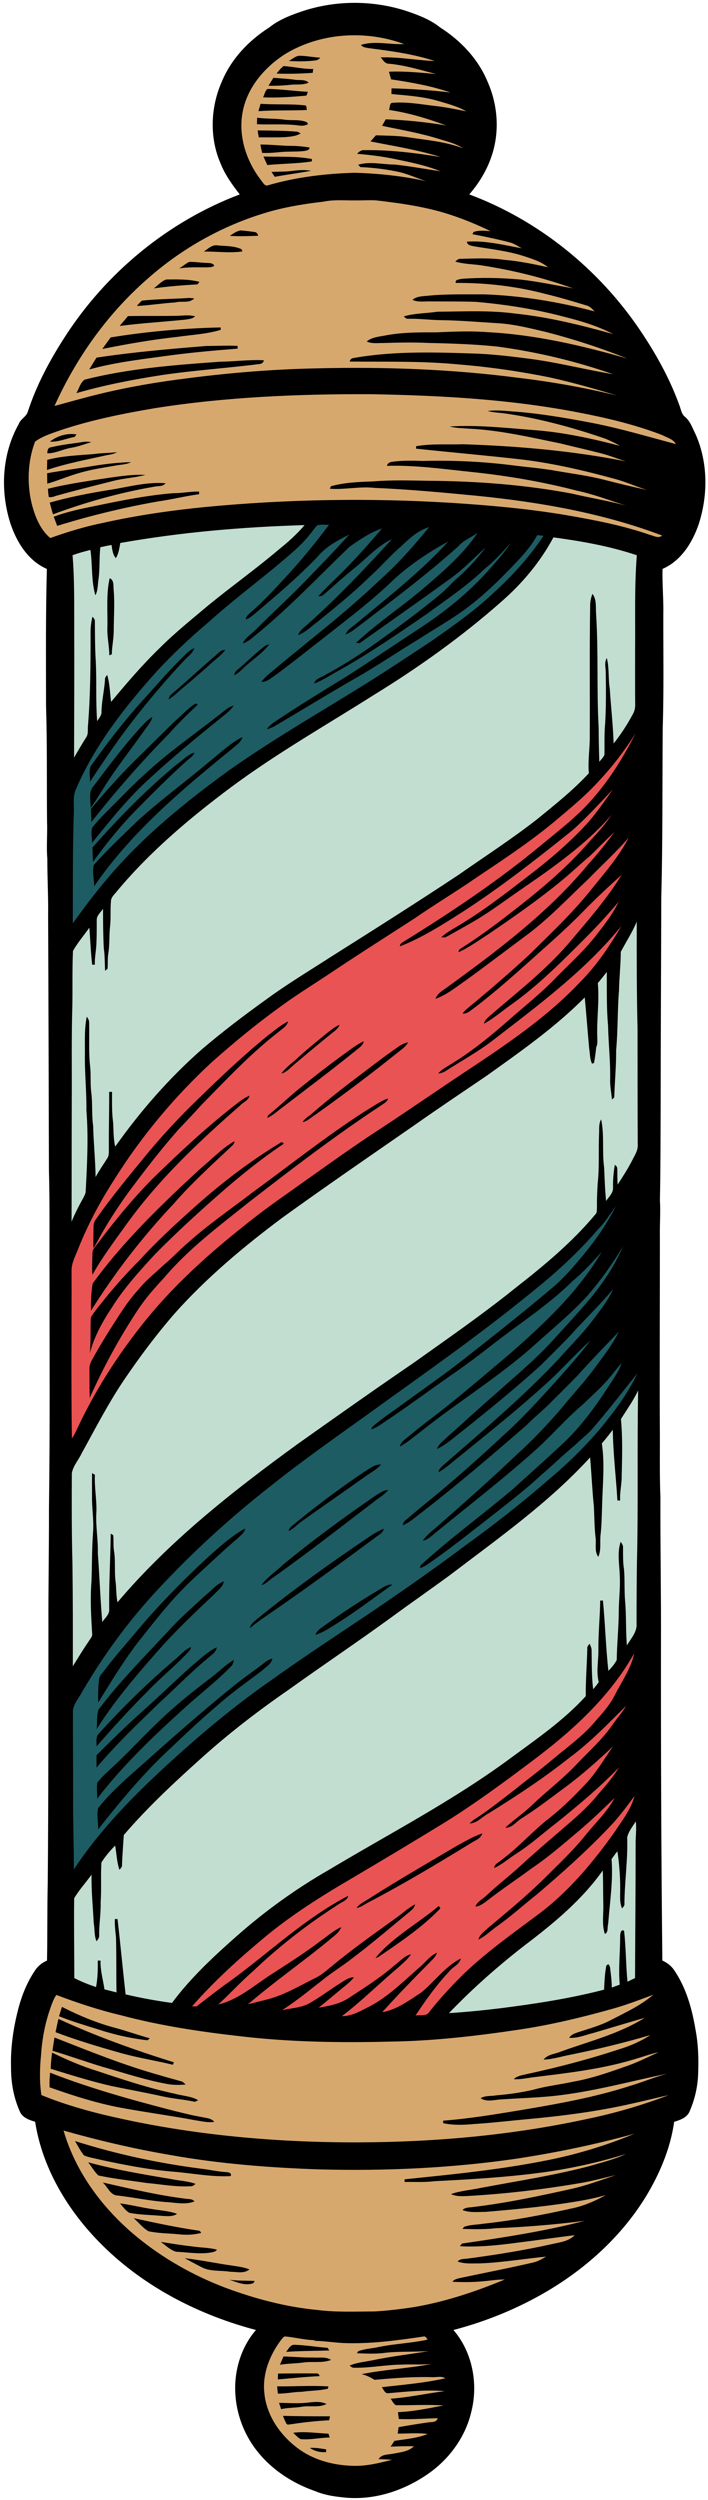
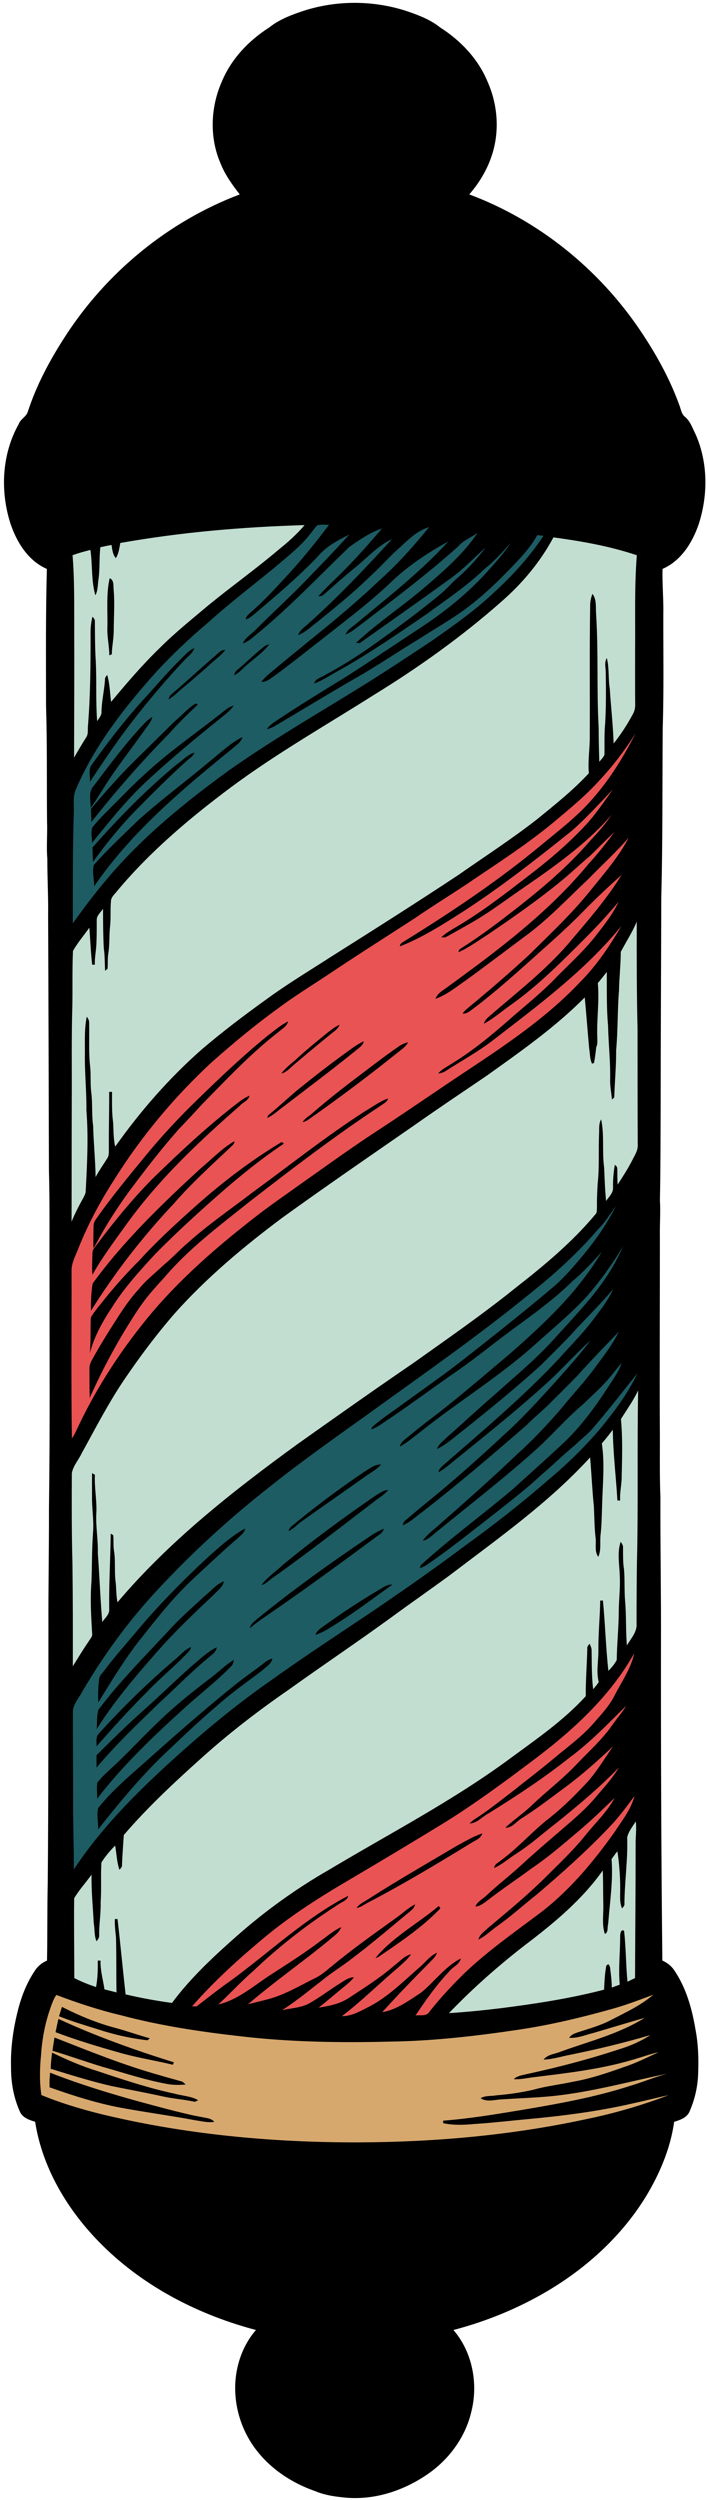
<svg xmlns="http://www.w3.org/2000/svg" height="1749.6" preserveAspectRatio="xMidYMid meet" version="1.0" viewBox="-2.8 -2.0 496.0 1749.6" width="496.0" zoomAndPan="magnify">
  <g>
    <g id="change1_1">
      <path d="M486.67,364.93c6.58-20.27,6.58-43.11-2.07-62.78c-2.18-4.28-3.68-9.18-7.45-12.37c-2.65-1.99-2.91-5.5-4.07-8.34 c-6.73-18.58-16.41-35.97-27.46-52.31c-28.94-42.87-71.12-76.96-119.67-95.07c6.71-7.7,12.15-16.56,15.45-26.25 c5.98-17.04,4.69-36.2-2.62-52.62c-6.56-15.89-18.86-28.84-33.24-37.98c-6.72-5.39-14.84-8.5-22.9-11.27 c-23.49-7.8-49.37-7.94-72.92-0.32c-8.4,2.82-16.89,5.98-23.88,11.58c-14.14,9-26.3,21.65-32.92,37.2 c-8.29,18.22-9.21,39.96-1.03,58.39c3.14,7.82,8.14,14.65,13.26,21.28c-50.22,18.96-93.62,54.79-122.62,99.88 c-10.52,16.3-19.8,33.59-25.81,52.1c-1.03,3.64-5.17,5.16-6.41,8.76c-11.84,21-13.08,46.88-5.79,69.61 c4.37,13.06,12.41,26.08,25.51,31.76c-0.86,31.95-0.61,63.93-0.57,95.9c0.85,26.99,0.42,54.01,0.7,81.02 c0.34,8.67-0.53,17.34,0.2,26c-0.04,13.37,0.75,26.72,0.55,40.09c0.27,59.31,0.4,118.62,0.57,177.92 c0.67,23.97,0.25,47.95,0.42,71.93c-0.01,55.01,0.36,110.03-0.4,165.03c0.08,26.99-0.47,53.98-0.37,80.97 c-0.06,60.37,0.05,120.74-0.49,181.1c-0.42,18-0.14,36.02-0.51,54.03c-3.4,1.46-6.39,3.8-8.41,6.93 c-5.18,7.62-8.77,16.26-11.25,25.12c-3.76,13.95-5.99,28.38-5.54,42.86c-0.06,10.8,1.97,21.66,6.52,31.49 c2.12,3.78,6.42,5.26,10.35,6.39c5.41,34.67,25.17,65.78,50.36,89.61c29.04,27.5,65.85,45.99,104.34,56.14 c-6.41,7.41-10.76,16.49-12.91,26.04c-4.49,19.62,0.45,40.91,12.43,56.99c10.43,14.05,25.61,24.09,42.04,29.77 c7.14,3.01,14.89,3.97,22.55,4.64c20.54,1.49,40.97-5.67,57.57-17.52c14.2-10.23,25.11-25.32,29.15-42.46 c5.05-19.65,0.92-41.94-12.47-57.46c23.14-6.04,45.47-15.2,66.05-27.37c27.59-16.38,52.06-38.68,68.86-66.17 c9.67-15.97,17.12-33.57,19.73-52.16c3.89-1.2,8.23-2.61,10.39-6.39c3.79-8.28,5.95-17.3,6.38-26.39 c0.45-10.75,0.16-21.56-1.89-32.14c-2.44-14.39-6.48-28.87-14.78-41.05c-2.03-3.12-5.03-5.41-8.38-6.9 c-0.8-74.33-1.06-148.66-0.97-223.01c0.14-33.67-0.52-67.34-0.38-101.01c-0.68-16.65-0.26-33.32-0.42-49.97 c-0.19-44.36,0.06-88.73,0.04-133.09c-0.16-8.34,0.54-16.66,0.02-24.99c0.45-20.99,0.41-41.98,0.51-62.98 c0.03-49.64,0.33-99.28,0.45-148.91c1.02-39.36,0.72-78.74,0.99-118.11c0.87-26.63,0.37-53.29,0.44-79.93 c0.23-10.67-0.83-21.31-0.55-31.98C474.27,390.58,482.26,377.79,486.67,364.93z" />
    </g>
    <g fill="#EA5353" id="change2_1">
      <path d="M47.57,1004.65c1.47-1.91,2.5-4.1,3.49-6.28c12.12-25.92,27.47-50.28,45.25-72.68 c21.76-27.75,48.29-51.29,75.94-73c12.73-10.14,26.18-19.29,39.41-28.74c16.43-11.61,32.75-23.39,49.6-34.38 c19.31-12.57,38.25-25.69,57.42-38.47c29.88-19.85,60.36-39.65,85.1-65.95c11.52-11.53,20.54-25.21,28.84-39.16 c-25.54,31.3-58.24,55.5-90.01,80.02c-10.34,7.99-21.82,14.26-32.79,21.3c-1.68,1.14-3.59,1.96-5.65,1.95 c2.83-3.25,6.86-5,10.37-7.38c14.61-8.98,27.81-20.01,40.66-31.31c9.75-8.53,19.9-16.63,29.06-25.81 c10.29-10.72,21.57-20.55,30.73-32.31c5.74-7.38,11.55-14.84,15.59-23.32c-7.58,9.03-15.56,17.71-23.94,26 c-15.98,16.03-32.03,32.14-50.47,45.39c-6.7,4.58-12.78,10.11-19.95,13.96c0.44-1.94,1.75-3.43,3.2-4.7 c19.71-17.15,40.71-33.11,57.58-53.24c12.61-14.88,25.49-29.68,35.76-46.33c-9.12,8.22-18.11,16.57-26.69,25.36 c-12.16,12.54-25.43,23.93-38.38,35.63c-12.86,11.45-25.79,22.88-39.58,33.2c-2.05,1.42-4.16,3.42-6.86,2.88 c1.01-1.21,2.06-2.4,3.28-3.42c14.96-12.29,29.65-24.9,43.85-38.05c14.76-14.61,29.97-28.88,42.95-45.15 c9.43-11.68,19.44-23.08,26.36-36.51c-8.74,10.22-18.79,19.24-28.14,28.9c-14.08,13.23-27.36,27.41-42.87,39.02 c-14.36,10.64-28.55,21.5-43.01,31.98c-6.87,4.7-13.43,10.22-21.39,12.99c1.56-4.28,6-6.25,9.34-8.92 c35-25.43,70.06-51.79,97.78-85.34c6.52-7.15,12.6-14.68,18.25-22.53c-5.78,5.5-11.38,11.19-17.09,16.76 c-6.54,5.46-12.68,11.37-19.26,16.8c-16.79,13.84-34.67,26.29-52.67,38.48c-6.64,4.24-13.07,8.95-20.28,12.17 c0.16-1.27,0.78-2.19,1.87-2.76c14.58-9.2,28.3-19.67,41.83-30.33c17.21-13.57,33.91-27.96,48.27-44.59 c5.51-5.85,10.87-11.91,15.41-18.55c-18.22,21.05-41.35,37.01-64.13,52.71c-10.47,7.21-20.63,14.92-31.6,21.37 c-6.88,4.04-13.84,7.96-20.86,11.75c-0.7-0.02-2.09-0.05-2.79-0.06c3.15-3.11,7.13-5.15,10.87-7.46 c18.95-11.17,36.25-24.83,53.64-38.22c13.83-10.71,27.04-22.25,38.8-35.22c6.13-7.2,11.52-14.99,16.97-22.7 c-9.35,9.85-18.49,19.95-28.7,28.92c-24.71,19.85-49.72,39.42-76.34,56.68c-14.22,9.03-28.55,18.27-44.3,24.37 c0.16-1.25,0.77-2.17,1.81-2.78c33.8-20.91,67.01-42.99,97.61-68.43c12.58-10.38,25.67-20.36,36.28-32.85 c11.9-13.57,21.3-29.1,29.5-45.11c-7.33,11.61-15.68,22.6-25.05,32.65c-10.1,11.28-21.91,20.82-33.48,30.52 c-16.66,13.65-34.66,25.53-52.52,37.51c-14.47,9.98-29.53,19.05-44.01,29.01c-18.19,11.77-36.5,23.35-54.54,35.35 c-13.72,9.28-27.95,17.82-41.22,27.74c-16.15,11.68-31.49,24.45-46.39,37.67c-26.29,24.35-49.43,52.14-68.42,82.53 c-9.71,15.11-18.18,31.04-24.84,47.74c-2.01,5.22-4.97,10.35-4.68,16.15C47.44,926.93,46.97,965.8,47.57,1004.65z M276.27,730.57 c2.04-1.48,4.37-2.54,6.85-3.1c-1.52,3.03-4.46,4.85-7,6.93c-20.62,16.53-41.75,32.41-63.4,47.55c-1.11,0.65-2.27,1.13-3.51,1.42 c1.62-2.91,4.8-4.3,7.14-6.52c13.75-12.06,28.46-22.94,43.02-33.98C264.9,738.64,270.54,734.54,276.27,730.57z M252.01,726.71 c-0.25,2.29-2.11,3.74-3.76,5.09c-18.22,14.8-37.02,28.85-55.65,43.12c-2.57,2.09-5.2,4.16-8.21,5.57 c0.16-0.46,0.47-1.39,0.63-1.86c7.6-6.13,14.62-12.94,22.22-19.08c9.41-7.63,19-15.03,28.76-22.22 C241.23,733.65,246.22,729.51,252.01,726.71z M225.92,721.35c2.83-2.33,5.77-4.59,9.13-6.15c-1.06,3.11-4.05,4.78-6.43,6.77 c-8.44,6.91-16.84,13.86-25.15,20.91c-2.87,2.39-5.44,5.62-9.23,6.48c2.83-3.74,6.55-6.63,10.09-9.64 C211.21,733.24,218.59,727.32,225.92,721.35z M62.75,855.98c-0.06-1.86,0.8-3.51,1.87-4.95c10.75-15.38,22.79-29.8,34.68-44.31 c11.26-13.66,23.32-26.66,36.06-38.96c15.91-15.5,32.03-30.83,49.27-44.84c4.68-3.51,9.11-7.48,14.4-10.06 c-0.84,3.57-4.41,5.29-6.94,7.56c-19.82,15.41-36.97,33.82-54.52,51.68c-4.87,5.46-9.92,10.74-14.98,16.02 c-12.45,14.03-23.91,28.89-35.1,43.94c-6.88,9.52-13.4,19.32-19.18,29.55c-1.9,3.29-3.47,6.77-5.73,9.85 C62.6,866.29,62.59,861.13,62.75,855.98z M61.96,875.16c-0.11-3.13,2.55-5.22,4.18-7.58c11.83-15.69,24.35-30.9,38.18-44.88 c19.16-18.58,38.64-36.92,59.89-53.12c2.39-1.89,4.98-3.53,7.77-4.78c-0.58,3.44-4.51,4.58-6.63,6.97 c-28.8,25.17-56.91,51.66-79.36,82.82c-8.34,11.63-17.02,23.1-24.06,35.6C61.49,885.18,61.91,880.16,61.96,875.16z M62.09,896.34 c21.68-29.85,48.47-55.5,75.5-80.44c7.88-6.47,14.95-14.12,23.84-19.22c0.05,1.93-1.54,3.11-2.79,4.29 c-13.58,12.77-27.44,25.34-39.69,39.44c-21.71,23.01-41.22,48.1-58.01,74.93C60.84,909,61.05,902.55,62.09,896.34z M60.82,920.14 c2.51-4.57,6.24-8.39,9.35-12.57c7.7-9.57,15.89-18.74,24.62-27.38c11.22-12.42,23.57-23.76,35.99-34.95 c19.48-17.61,40.27-33.82,62.78-47.39c0.92-1.07,1.72-0.07,2.52,0.54c-16.02,10.73-31.04,22.86-45.51,35.58 c-15.27,13.38-30.23,27.13-44.51,41.56c-11.07,11.97-22.13,24.12-30.78,38.02c-6.47,9.69-12.1,20.07-15.13,31.39 C60.9,936.69,60.44,928.39,60.82,920.14z M61.88,949.34c4.83-8.77,10.08-17.29,15.48-25.71c5.12-8.01,10.3-16.07,16.79-23.06 c5.15-6.51,11.79-11.57,17.76-17.27c5.89-4.78,10.95-10.46,16.75-15.35c14.13-12.73,29.86-23.47,44.93-35.02 c26.41-19.23,52-39.64,79.5-57.32c5.27-3.01,10.18-6.78,15.93-8.84c-0.49,2.69-3.38,3.62-5.27,5.18 c-31.96,21.04-62.35,44.32-92.57,67.73c-20.67,16.54-42.15,32.52-59.27,52.89c-6.28,6.7-12.36,13.64-17.54,21.25 c-13.18,19.85-24.65,40.82-34.34,62.58c-0.15-6.78-0.17-13.56-0.16-20.33C59.73,953.64,60.72,951.39,61.88,949.34z" />
      <path d="M312.57,1377.03c-9.15,9.65-16.97,20.48-24.26,31.57c3.14-0.51,7.48,0.79,9.53-2.35 c7.41-9.52,15.69-18.33,24.26-26.79c16.62-15.97,35.61-29.15,53.97-42.99c20.15-15.43,36.55-35.12,51.26-55.65 c5.37-8.25,11.85-16.16,14.38-25.85c-4.91,6.75-9.99,13.39-15.56,19.62c-16.49,17.56-34.47,33.63-52.81,49.23 c-9.12,7.2-17.72,15.04-27.2,21.78c-4.66,3.19-8.65,7.35-13.75,9.88c0.72-3.63,4.25-5.61,6.65-8.09 c13.58-11.37,27.27-22.64,39.88-35.09c9.66-9.67,19.69-19.02,28.28-29.68c6.95-8.69,15.3-16.41,20.57-26.31 c-7.95,7.7-15.93,15.37-24.37,22.53c-11.08,9.32-21.99,18.91-34.05,26.98c-9.95,7.42-20.35,14.22-30.13,21.87 c-2.76,1.94-5.42,4.48-8.98,4.63c1.42-3.61,5.27-5.19,7.85-7.83c8.13-7.55,16.93-14.33,25.08-21.86 c8.88-8.2,18.12-16.01,27.26-23.91c8.74-7.53,17.67-14.96,24.98-23.95c5.39-6.37,11.13-12.5,15.37-19.75 c-13.33,13.82-28.1,26.15-43.02,38.19c-9.63,7.38-18.63,15.59-28.87,22.14c-5.21,3.28-9.86,7.5-15.49,10.07 c0.16-2.89,3.19-3.92,5.05-5.6c11.23-8.28,20.55-18.76,31.32-27.58c9.6-7.31,18.25-15.71,26.52-24.46 c8.09-8.13,13.77-18.18,20.35-27.47c-10.54,9.78-21.23,19.47-32.8,28.04c-10.18,7.48-20.13,15.27-30.83,22.01 c-3.95,2.23-6.87,7.02-11.81,6.84c5.89-5.66,12.86-10.11,18.71-15.84c10.4-9.96,22-18.63,31.82-29.19 c8.29-8.7,17.39-16.73,24.28-26.66c3.15-4.66,7.04-8.8,9.86-13.67c-12.65,12.51-25.04,25.44-39.39,36.05 c-18.19,14.47-37.65,27.23-57.38,39.47c-4.28,2.26-7.79,6.76-12.91,6.83c1.09-1.11,2.24-2.15,3.56-2.98 c8.9-5.65,17.12-12.28,25.5-18.65c9.77-7.83,19.8-15.35,29.39-23.4c9.42-7.95,19.55-15.16,27.8-24.39 c5.57-6.42,11.58-12.64,15.41-20.32c4.95-9.6,11.4-18.7,13.69-29.43c-17.28,30.86-44.04,54.95-72.08,75.89 c-19.5,14.67-39.19,29.15-59.9,42.1c-21.96,13.46-44.06,26.69-66.24,39.79c-21.14,12.34-41.92,25.44-60.79,41.1 c-17.96,14.95-35.35,30.7-50.78,48.28c0.78,0.02,2.35,0.06,3.13,0.08c8.08-6.19,16.08-12.58,24.46-18.4 c27.08-19.88,51.77-43.46,81.79-59.02c-0.66,3.37-4.47,4.2-6.88,6.02c-21.43,13.65-41.58,29.37-59.98,46.91 c-8.45,7.3-15.94,15.62-24.19,23.14c14.2-3.4,25.26-13.44,37.24-21.15c11.69-7.55,23.48-14.97,34.56-23.43 c4.71-3.29,9.07-7.22,14.36-9.6c-1.48,4.13-5.51,6.47-8.63,9.27c-18.6,15.32-38.46,29.05-56.71,44.8 c4.33-1.22,8.72-2.16,13.07-3.33c12.38-3.07,23.35-9.83,34.7-15.4c4.24-2.12,7.71-5.41,11.39-8.33 c14.35-11.87,29.58-22.6,44.68-33.47c4.45-3.11,8.38-7.02,13.27-9.47c-0.34,1.62-1.29,3.01-2.55,4.08 c-14.06,11.6-27.89,23.51-42.49,34.46c-6.63,5.17-13.87,9.48-20.34,14.86c-9.15,7.07-18.1,14.49-27.86,20.7 c6.52-1.53,13.58-1.6,19.52-5.04c7.38-4.19,14.09-9.43,21.32-13.87c2.96-1.81,5.87-4.16,9.53-4.13 c-2.86,3.77-6.84,6.41-10.38,9.47c-4.75,3.95-9.47,7.92-14.31,11.77c6.96-1.09,14.13-2.5,20.23-6.2 c11.12-7.33,22.51-14.38,32.59-23.14c3.87-2.79,7.06-6.87,11.87-8.03c-2.26,3.6-5.68,6.2-8.74,9.07 c-13.37,11.26-25.77,23.67-39.69,34.27c7.28,0.05,13.64-3.97,19.96-7.1c12.8-6.88,23.21-17.28,34.06-26.77 c4.23-3.48,7.47-8.29,12.63-10.53c-0.62,1.62-1.57,3.12-2.79,4.38c-12.09,12.21-24.11,24.5-35.62,37.25 c10.3-1.74,18.73-8.23,27.29-13.73c9.43-7.7,16.75-18.22,27.74-23.86C319.3,1372.69,314.98,1374.22,312.57,1377.03z M262.13,1367.74c-0.48,0.16-1.44,0.48-1.92,0.64c12.31-14.88,29.76-24.13,44.38-36.43c0.29,0.41,0.85,1.24,1.14,1.65 C292.93,1347,277.35,1357.33,262.13,1367.74z M254.37,1329.92c-2.4,1.29-4.65,3.03-7.42,3.41c2.3-3.13,5.99-4.66,9.15-6.72 c20.07-12.87,40.78-24.71,61.29-36.86c5.79-3.06,11.42-6.58,17.7-8.6c-1.06,3.86-5.42,4.99-8.38,7.06 C302.98,1302.75,279.06,1317.06,254.37,1329.92z" />
    </g>
    <g fill="#1D5C63" id="change3_1">
      <path d="M113.01,1234.36c23.56-21.62,48.06-42.29,74.37-60.52c24.6-17.64,50.01-34.09,75.09-51.02 c20.3-13.92,40.52-27.97,60.19-42.78c20.41-14.69,40.22-30.21,59.19-46.72c13.41-11.2,25.89-23.52,37.12-36.91 c9.39-11.62,18.46-23.77,24.81-37.35c-10.26,12.76-20.26,25.74-30.93,38.17c-3.64,4.4-8.37,7.7-12.35,11.77 c-8.37,6.89-16.13,14.47-24.36,21.51c-10.21,9.58-21.38,18.06-32.34,26.76c-14.26,11.06-28.34,22.38-43.08,32.81 c-3.06,1.88-5.78,4.58-9.37,5.34c0.13-0.47,0.4-1.42,0.54-1.9c20.67-18.91,43.44-35.4,64.81-53.51 c11.7-10.6,23.5-21.09,35.03-31.88c11.96-11.24,21.78-24.48,30.72-38.18c3.7-5.83,8.02-11.39,10.29-18 c-3.45,3.69-6.37,7.81-9.68,11.61c-5.58,6.39-11.99,11.99-18.09,17.87c-10.61,9-19.81,19.5-29.95,29.01 c-22.97,20.82-47.58,39.76-71.58,59.38c-3.23,2.37-6.02,5.74-10.12,6.54c3.68-5.18,9.05-8.7,13.6-13 c17.77-15.57,35.43-31.26,52.55-47.53c10.68-9.63,20.57-20.1,30-30.94c8.5-10.51,17.86-20.32,25.76-31.3 c5.63-7.55,11.35-15.12,15.53-23.6c-9.87,10.21-19.75,20.43-29.24,31.01c-7.09,7.22-14.26,14.37-21.44,21.49 c-4.7,4.3-9.57,8.43-14.05,12.97c-24.15,20.97-48.49,41.77-73.79,61.35c-4.19,3.02-8.03,6.74-12.89,8.69 c0.19-1.53,0.99-2.78,2.17-3.69c4.52-3.81,9.02-7.64,13.61-11.36c18.73-15.17,36.8-31.13,54.41-47.57 c13.02-11.64,24.8-24.57,36.52-37.49c8.54-9.58,17.22-19.1,24.88-29.41c-11.24,10.23-21.27,21.74-32.67,31.8 c-20.33,18.38-41.81,35.44-63.09,52.71c-3.49,2.82-6.88,5.85-10.87,7.96c0.33-1.95,1.7-3.38,3.08-4.66 c27.68-24.21,56.02-47.82,81.21-74.68c7.97-9.06,16.63-17.51,23.91-27.16c5.17-6.95,10.74-13.74,14.24-21.73 c-7.81,9.15-16.23,17.77-24.57,26.45c-8.27,9.36-17.3,17.98-26.1,26.83c-17.36,15.75-35.56,30.54-53.87,45.17 c-6.17,4.65-11.88,10.09-18.88,13.48c1.2-3.59,4.57-5.7,7.07-8.32c11.18-9.81,22.01-20.02,33.32-29.69 c12.96-11.67,26.45-22.8,38.45-35.5c9.4-10.29,18.87-20.52,27.92-31.12c9.43-11.28,17.82-23.65,23.52-37.24 c-7.14,12.1-15.42,23.53-24.56,34.2c-11.45,12.62-24.7,23.38-37.31,34.76c-25.04,22.44-53.89,39.97-80.08,60.94 c-4.69,3.53-9.15,7.42-14.32,10.25c0.33-2.21,2.01-3.73,3.61-5.09c5.14-4.2,10.28-8.42,15.55-12.46 c20.1-15.05,39.02-31.57,58.24-47.7c24-21.03,47.82-43.36,64.08-71.16c-6.5,7.24-13.08,14.5-20.63,20.68 c-16.54,16.4-36.25,29.02-54.57,43.26c-9.99,7.74-20.01,15.46-30.48,22.56c-14.11,9.89-28.01,20.09-42.25,29.8 c-4.56,2.76-8.64,6.52-13.79,8.15c0.25-0.47,0.74-1.41,0.99-1.88c5.94-5.23,12.58-9.6,18.97-14.26 c14.4-10.52,29.1-20.65,43.19-31.6c22.03-17.27,44.03-34.59,65.39-52.69c7.96-7.03,14.86-15.15,21.55-23.37 c8.27-10.09,15.64-20.95,21.56-32.59c-4.06,5.32-7.46,11.19-12.25,15.92c-14.45,16.85-30.95,31.85-48.34,45.61 c-35.82,29.23-73.77,55.69-111.25,82.72c-23.8,17.1-47.86,33.88-70.74,52.21c-27.73,21.68-53.78,45.51-77.8,71.25 c-20.48,21.79-38.21,46.04-53.36,71.8c-2.25,4.47-6.07,8.42-6.73,13.53c-0.02,20.01,0.15,40.02,0.14,60.04 c-0.18,17.1,0.6,34.18,0.48,51.28C66.65,1279.44,89.37,1256.21,113.01,1234.36z M64.81,1226.46 c10.69-10.7,21.51-21.27,32.81-31.33c11.34-10.06,22.13-20.7,33.47-30.75c5.77-4.74,11.13-10.17,17.92-13.48 c-0.28,3.28-3.25,5.02-5.47,7c-12.23,10.05-23.28,21.39-34.93,32.08c-15.08,14.54-30.24,29.06-43.78,45.08 C64.84,1232.18,64.82,1229.31,64.81,1226.46z M65.38,1245.59c3.76-4.75,8.46-8.67,12.84-12.84c9.82-9.22,18.91-19.18,28.68-28.46 c11.8-11.61,24.73-21.98,37.91-31.98c5.49-4.08,10.28-9.1,16.2-12.59c-0.27,1.69-0.66,3.46-2.05,4.63 c-10.21,10.53-21.95,19.4-32.76,29.29c-21.71,19.65-43.07,39.96-60.95,63.25C65.45,1253.12,64.76,1249.29,65.38,1245.59z M180.76,1167.22c-10.8,8.17-21.91,15.97-32.01,25.03c-11.36,9.58-22.12,19.84-32.9,30.06c-18.38,17.06-34.42,36.42-49.93,56.06 c0.26-4.99-1.11-10.18,0.08-15.01c9.27-11.59,20.59-21.33,31.73-31.08c20.77-18.63,41.74-37.06,63.47-54.56 c6.82-5.62,14.24-10.42,21.13-15.94c1.66-1.39,3.59-2.41,5.67-3.03C187.32,1162.69,183.41,1164.66,180.76,1167.22z M272.14,1107.02c-12.46,8.83-24.59,18.14-37.5,26.32c-5.29,3.23-10.39,6.97-16.37,8.82c0.86-3.01,3.69-4.57,6.03-6.31 c12.34-8.87,25.02-17.28,38.12-24.99C265.47,1109.18,268.41,1106.67,272.14,1107.02z M204.92,1063.35 c15.4-12.5,31.28-24.43,47.77-35.46c3.59-2.05,7.04-5.17,11.46-4.89c-3.6,4.07-8.64,6.37-12.88,9.66 c-14.02,9.95-28.17,19.74-42.17,29.71c-3.41,2.17-5.96,5.59-9.75,7.14C199.9,1066.53,203,1065.33,204.92,1063.35z M195.07,1093.45 c20.39-16.86,41.75-32.52,63.52-47.54c3.32-2.07,6.51-4.84,10.59-5.14c-2.79,3.58-6.94,5.65-10.36,8.53 c-23.28,17.72-46.3,35.81-70.21,52.7c-2.72,1.83-5,4.51-8.26,5.38C184.4,1101.89,190.17,1098.1,195.07,1093.45z M177.57,1130.91 c25.33-20.66,51.99-39.64,79.11-57.88c2.93-2.03,6.09-3.7,9.37-5.12c-0.47,2.99-3.51,4.23-5.6,5.94 c-25.74,19.03-51.57,37.97-78.03,56c-3.52,2.35-6.87,4.93-10.11,7.65C172.69,1134.45,175.48,1132.77,177.57,1130.91z M66.67,1173.04c0.25-2.25,2.08-3.8,3.31-5.54c7.86-10.41,16.6-20.11,24.95-30.12c8.95-10.66,18.53-20.77,28.33-30.65 c10.73-10.66,21.61-21.2,33.37-30.74c3.97-2.93,7.89-6.01,12.36-8.17c-0.44,2.92-3.07,4.62-5.01,6.56 c-10.96,9.33-21.37,19.28-31.94,29.04c-12.42,11.66-23.15,24.92-33.67,38.28c-12.22,14.89-22.24,31.4-32.31,47.77 C65.81,1183.98,65.95,1178.48,66.67,1173.04z M66.2,1194.53c15.82-20.91,34.55-39.39,52.3-58.63 c6.86-7.18,14.34-13.73,21.63-20.46c4.62-3.58,8.29-8.54,13.87-10.72c-0.62,3.93-4.17,6.27-6.68,9.02 c-12.04,11.34-24.03,22.75-35.26,34.9c-16.79,18.88-33.52,38.01-47.08,59.4C65.25,1203.54,64.9,1198.84,66.2,1194.53z M66.67,1211.05c16.46-18.18,34.06-35.34,52.73-51.24c3.83-3.05,7-7.25,11.63-9.09c-0.26,1.19-0.79,2.24-1.6,3.15 c-9.18,9.85-19.74,18.26-29.02,28.02c-12.35,12.28-24.04,25.21-35.53,38.3C64.85,1217.09,64.17,1213.41,66.67,1211.05z" />
      <path d="M172.51,426.88c8.22-7.06,15.68-14.95,22.97-22.94c11.55-12.19,22.14-25.28,32.26-38.68 c-2.79,0.14-5.73-0.4-8.38,0.45c-2.16,2.23-3.81,4.89-5.83,7.24c-6.92,8.47-15.66,15.13-23.9,22.22 c-15.73,12.88-31.92,25.22-47.01,38.85c-12.63,10.65-24.67,21.99-35.87,34.13c-22.13,24.66-42.98,51.21-56.2,81.84 c-2.61,5.35-1.34,11.43-1.64,17.16c-0.89,25.67-0.56,51.37-0.73,77.06c7.77-10.68,15.65-21.28,24.24-31.32 c24.6-29.2,54.46-53.4,85.24-75.76c29.68-20.92,61.15-39.12,92.02-58.2c17.16-10.66,34.03-21.79,50.85-32.99 c14.75-10.36,29.56-20.8,42.69-33.21c13.03-11.86,24.98-25.01,34.74-39.72c-1.47-0.17-2.93-0.33-4.37-0.48 c-3.57,6.63-8.55,12.33-13.59,17.86c-12.04,12.68-24.47,25.13-38.76,35.29c-10.26,7.25-21.17,13.48-31.72,20.28 c-14.49,8.78-28.49,18.34-43.24,26.67c-18.52,10.69-36.79,21.82-55.19,32.72c-2.16,1.29-4.4,2.49-6.88,2.99 c1.71-2.89,4.69-4.58,7.38-6.42c15.86-10.63,32.2-20.51,48.45-30.53c17.41-11.15,34.5-22.78,51.8-34.08 c18.04-11.83,34.89-25.6,49.12-41.86c4.89-5.66,10.04-11.18,14.02-17.54c-5.66,6.49-11.52,12.86-18.29,18.25 c-12.5,12.05-27.02,21.68-40.98,31.91c-19.79,13.46-39.5,27.1-60.42,38.78c-5.96,3.23-11.59,7.18-17.98,9.54 c0.77-3.57,5.13-4.18,7.77-6.04c11.92-6.41,23.4-13.64,34.42-21.51c15.69-11.21,31.3-22.58,46.13-34.91 c4.39-3.55,7.99-7.96,12.28-11.63c7.27-6.35,13.82-13.52,19.6-21.24c-8.08,7.22-15.52,15.17-24.33,21.54 c-21.21,15.34-42.61,30.42-63.99,45.51c-0.65-0.05-1.95-0.14-2.61-0.18c15.63-14.55,33.62-26.27,49.75-40.24 c12.88-11.11,25.86-22.49,35.45-36.71c-4.57,3.18-10.01,5.21-13.69,9.53c-21.19,18.99-43.96,36.13-66.54,53.43 c-3.99,2.81-7.61,6.33-12.25,8.09c1.3-3.58,4.96-5.25,7.61-7.68c22.04-18.37,44.94-36.02,64.28-57.33 c-13.4,7.25-26.21,15.79-37.54,26c-14.74,14.42-31.21,26.9-47.4,39.62c-12.02,9.32-23.86,18.88-36.12,27.88 c-3.05,1.99-5.95,4.91-9.86,4.73c3.27-4.29,7.74-7.37,11.77-10.88c23.8-19.77,48.45-38.63,70.83-60.04 c12.79-11.34,24.19-24.16,34.95-37.4c-8.12,2.33-14.26,8.44-20.3,14.01c-7.65,6.7-14.27,14.47-21.86,21.23 c-11.34,11.08-23.74,20.98-35.99,31.02c-4.44,3.19-8.36,7.33-13.56,9.27c0.96-3.08,3.7-5,6.04-7.01 c21.15-18.79,40.66-39.34,59.73-60.22c-9.86,4.62-17.1,12.86-25.42,19.61c-7.77,6.21-15.11,12.93-22.63,19.44 c-1.02,0.83-2.2,1.15-3.55,0.98c2.99-3.52,6.4-6.65,9.66-9.92c12.41-11.77,23.87-24.5,34.93-37.53 c-8.46,2.95-16.01,7.95-23.18,13.19c-20.56,19.81-40.27,40.57-62.23,58.87c-3.94,2.94-7.37,6.98-12.17,8.46 c1.79-4.18,6.01-6.43,9.05-9.6c10.3-10.37,21.09-20.22,31.39-30.59c11.54-11.84,23.04-23.74,34.17-35.97 c-8.23,3.97-16.52,8.5-22.41,15.67c-13.6,14.16-28.62,26.85-43.58,39.54c-2.02,1.56-3.95,3.53-6.53,4.09 C169.53,429.44,171.13,428.15,172.51,426.88z M147.2,457.6c2.48-1.8,4.37-4.94,7.83-4.68c-3.2,4.33-7.92,7.09-11.61,10.94 c-6.43,5.56-12.77,11.21-19.37,16.58c-2.77,2.48-5.45,5.1-8.67,7.02c0.2-1.44,0.88-2.73,2.01-3.64 C127.52,475.3,137.2,466.27,147.2,457.6z M61.6,533.08c10.73-15.1,22.1-29.76,34.4-43.61c9.47-10.22,18.38-20.95,28.37-30.69 c2.74-2.64,5.26-5.72,8.92-7.14c-1.04,3.58-4.4,5.62-6.77,8.26c-13.1,13.95-25.51,28.56-37.2,43.73 c-10.37,13.39-19.76,27.48-29.13,41.58C60.63,541.19,58.76,536.48,61.6,533.08z M62.77,548.16c11.34-14.9,22.45-30.08,35.4-43.65 c1.7-1.85,3.68-3.43,5.78-4.81c-0.84,3.83-3.75,6.66-5.86,9.83c-9.55,13.45-19.84,26.4-28.57,40.42 c-2.91,4.45-5.51,9.11-8.76,13.33C60.83,558.24,58.88,552.28,62.77,548.16z M60.94,564.1c10.75-12.75,21.84-25.24,33.85-36.83 c8.81-8.54,17.39-17.34,26.3-25.78c4.42-3.65,8.18-8.13,13.11-11.14c0.4,0.2,1.2,0.58,1.6,0.77c-7.05,6.62-14.04,13.31-20.4,20.6 c-19.2,19.47-37.22,40.08-54.15,61.56C61.11,570.21,61.02,567.15,60.94,564.1z M61.84,577.21c5.68-7.22,12.54-13.43,18.94-20 c11.69-12.05,24.01-23.48,37.25-33.82c10.61-8.36,21.52-16.33,32.17-24.64c3.46-2.43,6.41-5.88,10.68-6.89 c-2.69,4.13-6.94,6.77-10.61,9.92c-16.17,13.07-32.24,26.31-47.54,40.4c-15.32,13.69-28.16,29.79-41.03,45.72 C61.69,584.36,60.73,580.59,61.84,577.21z M62,591.15c18.22-20.61,37.51-40.38,58.74-57.91c4.2-2.83,7.66-7.05,12.64-8.5 c-0.71,2.41-2.96,3.66-4.76,5.18c-13.15,11.89-25.72,24.4-38.11,37.08c-10.24,10.68-19.53,22.22-28.14,34.24 C62.18,597.87,62.08,594.51,62,591.15z M159.68,522.18c-35.28,28.64-70.67,58.38-96.54,96.17c0.13-4.97-1.52-10.17-0.22-14.96 c9.51-10.77,20.08-20.57,30.36-30.59c16.47-15.03,34.56-28.13,51.55-42.55c7.2-5.72,13.95-12.24,22.21-16.44 C166.15,517.64,162.38,519.69,159.68,522.18z M182.27,450.49c1.04-0.83,2.33-1.23,3.61-1.6c-4.92,6.54-12.07,10.86-17.93,16.48 c-2.02,1.98-4.09,4-6.71,5.18c0.29-1.48,1-2.8,2.19-3.72C169.89,461.58,175.7,455.6,182.27,450.49z" />
    </g>
    <g fill="#D7A86E" id="change4_1">
-       <path d="M380.79,1509.87c20.86-4.15,41.31-10.35,60.94-18.56c-27.01,7.5-54.5,13.17-82.2,17.43 c-45.93,6.7-92.47,8.79-138.85,7.56c-34.79-1.21-69.6-3.9-103.9-10.02c-25.32-4.29-50.35-10.17-75.06-17.15 c8.5,29.36,27.59,54.74,50.93,74.06c18.7,15.42,40.1,27.49,62.76,36.07c20.69,7.65,42.22,13.39,64.23,15.45 c13.24,1.69,26.62,1.05,39.93,1.02c9.45-0.53,18.86-1.69,28.21-3.14c21.72-3.75,42.73-10.78,63.05-19.22 c-4.77-0.11-9.46,0.75-14.18,1.13c-7.47,0.84-15.02,0.79-22.51,0.47c1.53-2.09,4.2-2.31,6.53-2.88 c16.84-3.56,33.74-6.82,50.5-10.72c3.1-0.78,5.86-2.44,8.61-4.03c-15.36,1.53-30.65,4.1-46.09,4.76 c-5.32-0.08-10.82,0.57-15.91-1.34c1.75-2.04,4.48-1.67,6.89-2.01c19.76-2.62,39.47-5.75,58.94-10.1 c5.63-1.34,11.95-1.86,16.19-6.32c-13.05,1.64-26.08,3.52-39.13,5.14c-13.68,1.83-27.46,3.38-41.28,2.61 c0.36-0.46,1.08-1.39,1.44-1.86c28.83-4.22,57.71-8.55,85.94-15.9c-20.62,2.6-41.36,4.33-62.13,5.15 c-7.77,0.92-15.62,0.69-23.42,0.49c0.26-0.35,0.77-1.04,1.03-1.39c4.23-1.67,8.89-1.44,13.33-2.21 c21.34-2.26,42.45-6.3,63.38-10.99c7.97-1.78,15.49-5.12,22.62-9.06c-5,1.43-10.08,2.56-15.19,3.52 c-22.7,4.09-45.71,6.23-68.67,8.19c-5.51,0.03-11.24,0.76-16.5-1.24c2.02-2.19,5.13-1.69,7.8-2.19 c22.84-2.72,45.38-7.51,67.82-12.49c10.87-2.34,21.27-6.3,31.8-9.8c-8.45,1.88-16.79,4.3-25.35,5.65 c-25.99,4.45-52.24,7.5-78.56,8.99c-3.89,0.17-7.99,0.39-11.57-1.35c6.59-2.38,13.67-2.76,20.48-4.25 c25.97-4.92,52.18-8.81,77.75-15.66c8.16-2.46,16.56-4.45,24.28-8.14c-18.95,5.88-38.38,10.12-58.02,12.85 c-25.21,3.41-50.64,4.91-76.01,6.17c-6.99,0.9-14.04,0.42-21.05,0.54c0.02-0.46,0.06-1.4,0.09-1.86 C314.15,1519.82,347.74,1516.52,380.79,1509.87z M49.76,1496.48c28.61,9.08,58.07,15.42,87.83,19.28 c6.08,0.66,12.06,2.1,18.18,2.46c1.54,0.04,4.07,0.63,2.99,2.79c-13.72,0.73-27.27-2.14-40.9-3.16 c-16.94-1.43-33.65-4.7-50.25-8.28c-3.84-1.03-7.87-1.46-11.53-3.02C53.55,1503.48,51.8,1499.86,49.76,1496.48z M58.93,1511.34 c19.32,5.27,39.1,8.53,58.84,11.86c5.45,1.15,11.16,1.24,16.43,3.24c-1.03,0.84-2.08,1.84-3.52,1.67 c-10.24,0.58-20.37-1.35-30.53-2.27c-11.35-1.7-22.81-2.87-34.02-5.28C63.23,1517.91,61.43,1514.31,58.93,1511.34z M79.8,1534.6 c-5.44-0.06-7.09-6.12-10.67-9.14c19.35,4.37,38.7,8.99,58.41,11.41c2.02,0.31,4.51-0.05,5.9,1.88 c-6.72,2.59-13.89,0.62-20.81,0.36C101.62,1538.17,90.76,1535.96,79.8,1534.6z M81.25,1540.1c7.52,0.95,14.87,2.88,22.38,3.95 c5.88,1.06,11.98,1.23,17.62,3.39c-3.17,2.12-7.07,1.57-10.64,1.4c-7.58-0.69-15.23-0.69-22.72-2.12 C85.12,1545.19,83.33,1542.39,81.25,1540.1z M90.85,1550.44c14.88,3.23,29.79,6.44,44.87,8.65c1.18-0.02,1.97,0.55,2.38,1.72 c-5.05,1.25-10.26,1.54-15.41,0.93c-7.16-0.71-14.44-0.61-21.48-2.16C97.17,1557.27,94.34,1553.42,90.85,1550.44z M109.82,1567.04 c7.29,1.13,14.56,2.37,21.91,3.15c5.79,0.95,11.74,0.74,17.45,2.31c-1.23,1.87-3.63,1.75-5.58,2.18 c-7.64,0.94-15.31-0.4-22.95-0.72C116.48,1572.78,113.3,1569.47,109.82,1567.04z M138.25,1584.66c-3.96-1.97-7.8-4.15-11.68-6.22 c11.41,1.34,22.68,3.72,34.06,5.32c3.81,0.57,7.66,1.1,11.29,2.51c-3.67,3.24-8.88,1.67-13.29,1.7 C151.85,1586.81,144.49,1588.05,138.25,1584.66z M174.58,1595.98c-5.8,2.02-11.31-0.74-16.74-2.47c5.9,0.86,11.9,0.59,17.85,0.88 C175.41,1594.79,174.86,1595.58,174.58,1595.98z" />
-       <path d="M299.62,1661.69c-13.39-0.34-26.74,0.73-40.07,1.89c-2.8-1.74-5.78-3.18-8.97-3.97 c16.23-3.27,32.83-4.02,49.07-7.12c-7.12,0.66-14.29,0.08-21.42,0.45c-10.91,0.12-21.69,2.38-32.6,2.18 c-1.47,0.21-2.53-0.64-3.45-1.58c4.97-2.03,10.33-2.52,15.56-3.54c13.18-2.82,26.59-4.25,39.87-6.55 c-10.94,0.8-21.97-0.04-32.84,1.5c-5.84,0.53-11.71,0.24-17.55,0.03c0.25-0.36,0.74-1.08,0.99-1.44 c4.71-1.75,9.86-1.89,14.76-3.01c11.17-2.27,22.63-2.61,33.76-5.08c-0.74-1.11-1.41-2.66-3.02-2.14 c-18.55,2.73-37.28,5.28-56.08,4.52c-6.93-0.38-13.79-1.51-20.73-1.53c0.5-0.19,1.01-0.34,1.55-0.46 c-7.01,0.04-13.82-1.86-20.76-2.54c-1.65-0.48-2.55,1.19-3.45,2.22c-8.09,10.59-13.37,24.01-11.82,37.51 c1.6,16.37,12.12,30.77,25.42,39.91c10.51,7.11,23.23,10.38,35.82,10.8c9.58,0.5,18.96-1.87,28.18-4.17 c-3.14-0.32-6.29-0.42-9.41-0.46c2.14-3.6,6.58-3.07,10.13-3.82c5.05-0.99,10.78-1.41,14.64-5.22c-5.45-0.1-10.9,0.05-16.33,0.29 c0.88-1.37,1.77-2.72,2.66-4.06c7.8-1.2,15.96-1.84,23.3-4.8c-6.97-1-14-0.2-21-0.28c0.18-1.56,0.41-3.05,0.63-4.55 c6.69-1.11,13.39-2.27,20.12-3.2c2.63-0.53,6.32,0.33,7.28-3.03c-9.1,0.21-18.19,0.97-27.28,0.56c-0.21-1.64-0.4-3.24-0.56-4.81 c10.81-0.38,21.39-2.69,31.99-4.67c-11.16-0.76-22.37-0.03-33.53-0.19c-1.72-1.02-2.47-3.02-3.6-4.53 c12.75-0.93,25.26-3.71,37.93-5.3c-13.1-1.11-26.16,0.29-39.19,1.41c-2.71,0.64-3.62-2.51-4.94-4.16 c14.86-1.74,29.87-2.92,44.49-6.23C306.36,1660.67,302.75,1661.96,299.62,1661.69z M203.59,1639.07 c7.73,0.23,15.39,1.55,23.1,2.14c0.31,0.46,0.92,1.38,1.22,1.84c-10.11,0.32-20.22,0.24-30.3,0.98 C199.3,1642.13,200.57,1638.84,203.59,1639.07z M192.01,1659.2c8.9-0.12,17.81-0.16,26.71-0.07c1.27-0.14,2.05,0.48,2.35,1.88 c-9.78,0.41-19.5,1.52-29.25,2.28C191.87,1661.9,191.93,1660.53,192.01,1659.2z M191.36,1668.14c11.97,0.15,23.96-0.69,35.93,0.05 c-0.1,0.41-0.31,1.22-0.41,1.62c-5.95,1.44-12.1,1.24-18.11,2.14c-5.65,0.05-11.21,1.34-16.85,1.3 C191.61,1671.53,191.49,1669.82,191.36,1668.14z M192.69,1679.7c6.99,0.07,14.02,0.65,20.99-0.26c4.1-0.48,8.46-0.86,12.28,1.09 c-5.41,2.69-11.57,0.93-17.31,1.89c-4.81,0.85-9.75,0.55-14.51,1.69C193.63,1682.61,193.15,1681.14,192.69,1679.7z M214.25,1711.25c3.84-0.34,7.64,0.43,11.43,0.99c0,0.48,0.01,1.45,0.01,1.93C221.62,1714.51,217.62,1713.53,214.25,1711.25z M207.72,1705.07c-1.96-1.18-3.5-2.88-5.12-4.42c8.23-1.09,16.47,0.27,24.7,0.61c0.22,0.67,0.65,2.02,0.87,2.69 C221.33,1704.01,214.55,1705.76,207.72,1705.07z M227.79,1691.88c-8.73,0.45-17.43,1.37-26.06,2.7c-1.19,0.03-2.47,0.6-3.57,0.12 c-1.21-1.83-1.92-3.92-2.73-5.9c10.97,0.26,21.95,0.37,32.93,0.3C228.22,1689.79,227.93,1691.19,227.79,1691.88z M209.56,1651.48 c-5.4,0.76-10.87,0.64-16.25,1.56c0.83-1.96,1.67-3.9,2.52-5.83c6.94,0.24,13.87,0.87,20.84,0.75c4.15,0.38,8.77-0.81,12.46,1.72 C222.84,1652.08,216.06,1650.51,209.56,1651.48z" />
-       <path d="M128.77,262.72c30.16-3.9,60.53-6.34,90.95-6.93c47.03-1.12,94.19,0.56,140.87,6.67 c23.25,2.75,46.33,6.88,69.06,12.44c-15.53-4.75-31.18-9.16-47.03-12.71c-21.15-4.28-42.54-7.39-64.04-9.13 c-25.39-2.47-50.92-1.78-76.39-2.01c0.24-1.26,0.96-2.05,2.17-2.38c27.47-4.97,55.56-4.19,83.36-3.29 c12.67,0.33,25.28,1.77,37.84,3.4c20.63,2.42,40.76,7.76,61.22,11.15c-26.26-9.17-53.44-15.64-81-19.36 c-15.98-1.66-32.05-2.19-48.09-2.54c-10.67-0.52-21.34-0.3-32,0.04c-3.88-0.06-7.97,0.65-11.59-1.07 c3.78-3.19,8.94-3.35,13.58-4.31c11.54-2.16,23.32-2.1,35.02-2.08c11.97-0.52,23.97-1.08,35.94-0.14 c33.36,1.72,66.1,9.3,98.1,18.5c-18.6-7.4-37.65-13.64-57.05-18.61c-11.53-2.75-23.11-5.67-35-6.23 c-13.32-0.84-26.64-1.96-40-2.09c-7.03-0.19-14.03-1.06-21.06-0.95c-1.53,0.27-2.64-0.55-3.5-1.67c7.61-2.22,15.7-2.08,23.52-3.25 c18.31-0.13,36.74-1.15,54.94,1.36c23.16,2.39,45.8,8.07,68.18,14.3c-10.71-5.6-22.35-9.13-34.03-12.04 c-20.33-5.42-41.16-8.7-62.09-10.52c-10.64-0.41-21.28-0.23-31.92-0.33c-4.21-0.09-8.6,0.71-12.57-1.05 c2.83-2.63,6.98-2.47,10.59-2.89c13.26-1.34,26.61-0.9,39.92-0.98c26.04,0.96,51.93,5.21,77.09,11.95 c-1.67-1.72-3.31-3.68-5.75-4.2c-9.53-2.89-19.07-5.74-28.75-8.07c-20.45-5.37-41.6-7.85-62.71-7.68 c-0.95-2.4,2.62-2.46,4.11-2.88c13.62-1.01,27.36-0.73,40.96,0.49c12.46,1.42,24.75,4,37.1,6.21 c-21.04-7.51-42.81-12.88-64.9-16.21c-5.91-0.82-11.99-0.82-17.72-2.6c1.06-0.74,2.04-1.94,3.49-1.88 c10.33-0.2,20.74-0.81,31.02,0.73c10.3,0.85,20.42,2.97,30.5,5.17c-4.78-3.96-10.81-5.76-16.58-7.69 c-11.31-3.67-23.17-4.99-34.85-6.9c-2.07-0.46-5.1-0.64-5.37-3.32c13.01-0.92,25.73,2.36,38.42,4.64 c-2.55-1.4-4.99-3.07-7.77-3.96c-8.86-2.32-17.82-4.17-26.8-5.92c0.22-0.4,0.65-1.18,0.86-1.58c3.84-1.28,7.94-0.8,11.91-0.51 c-8.29-4-16.78-7.6-25.48-10.58c-17.64-6.19-36.24-8.83-54.72-10.99c-4.68-0.25-9.35,0.06-14.02,0.03 c-7.69,0.1-15.46-0.71-23.05,0.89c-12.09,1.41-24.17,3.26-35.92,6.48c-32.62,8.98-62.99,25.81-88.17,48.36 c-27.52,24.23-49.12,54.79-64.18,88.13c10.57-2.83,21.07-5.92,31.73-8.44C87.41,268.74,108.04,265.28,128.77,262.72z M165.67,159.25c3.3,0.27,6.6,0.68,9.9,1.14c1.39,0.14,2.24,1.28,2.47,2.62c-6.6,0.24-13.22,0.51-19.81,0.06 C160.52,161.49,162.88,159.8,165.67,159.25z M149.67,169.76c5.55,0.53,11.52,0.22,16.67,2.64c0.18,0.39,0.55,1.17,0.73,1.55 c-8.99,1.34-18.03-0.02-27.05,0.12C142.96,172.15,145.82,169.06,149.67,169.76z M129.77,181.29c4.32-0.08,8.61,0.69,12.95,0.75 c1.54,0.08,4.15,0.18,4.52,2.08c-1.65,1.08-3.7,0.9-5.55,1c-6.31,0.04-12.66-0.33-18.91,0.75 C125.12,184.37,127.26,182.52,129.77,181.29z M113.74,193.6c7.73-0.05,15.66-0.3,23.21,1.68c-0.37,0.45-1.1,1.33-1.46,1.77 c-10.24,0.55-20.47,1.39-30.63,2.78C107.86,197.85,110.26,194.68,113.74,193.6z M96.73,208.39c10.94-1.16,21.98-1.1,32.96-1.87 c0.89,0.07,2.67,0.21,3.56,0.29c-3.33,3.75-8.85,1.59-13.14,2.84c-9.04,0.55-18.01,2.05-27.05,2.49 C94.22,210.84,95.31,209.43,96.73,208.39z M86.84,219.23c11.94-0.22,23.89,0.06,35.84-0.23c3.74-0.28,7.53-0.55,11.24,0.34 c-1.79,1.85-4.41,1.93-6.77,2.34c-15.37,1.6-30.82,2.45-46.14,4.46C82.98,223.87,84.94,221.58,86.84,219.23z M74.75,234.15 c25.47-4.12,51.26-6.43,77.04-6.99c0.01,0.42,0.03,1.27,0.04,1.69c-9.9,3.04-20.4,3.45-30.6,4.95 c-17.59,1.9-35.02,4.96-52.35,8.45C70.79,239.52,72.76,236.82,74.75,234.15z M64.82,248.3c25.48-3.84,51.17-6.08,76.84-8.15 c7.34-0.01,15.02-0.45,22.02-0.05c0,0.48,0,1.43,0,1.91c-17,1.32-33.31,2.79-49.88,5.06c-18.12,2.51-36.41,4.56-54.07,9.52 C61.38,253.8,63.07,251.03,64.82,248.3z M56.48,263.71c31.12-7.89,63.27-10.28,95.19-12.57c10.14-0.09,20.22-1.57,30.37-0.98 c-0.21,1.45-1.29,2.32-2.67,2.57c-22.89,2.91-45.95,4.4-68.79,7.77c-20.17,3.12-40.27,6.99-59.9,12.66 C52.59,270.06,53.42,265.81,56.48,263.71z" />
-       <path d="M69.21,363.99c23.7-5.3,47.79-8.76,71.95-11.16c57.06-5.44,114.54-6.42,171.74-2.92 c26.62,1.68,53.24,4.04,79.58,8.38c20.23,3.47,40.52,7.28,59.96,14.04c2.76,0.61,6.07,2.82,8.6,0.47 c-41.77-15.78-86.15-23.48-130.44-27.88c-23.62-2.26-47.25-4.47-70.96-5.46c-10.46-1.19-20.85,1.36-31.31,0.61 c0.17-0.43,0.49-1.3,0.65-1.74c9.6-2.71,19.79-3.04,29.74-3.4c13-1.1,26.07-0.64,39.1-0.42c33.58,0.22,67.23,2.77,100.26,9 c12.5,2.97,25.22,4.96,37.63,8.35c-11.39-3.63-22.57-7.97-34.29-10.43c-24.15-6.28-48.81-10.48-73.62-13.08 c-19.8-2.04-39.58-4.92-59.53-4.32c0.34-1.62,1.78-2.56,3.34-2.78c7.3-1.08,14.69-0.85,22.05-0.64 c20.99-0.54,42.04,0.43,62.88,3.08c10.01,1.3,20.11,2.04,30.06,3.83c11.34,1.99,22.81,3.39,33.98,6.3 c9.95,2.56,19.94,4.97,29.99,7.12c-7.38-2.27-14.43-5.48-21.86-7.56c-21.44-5.86-43.12-10.98-65.2-13.7 c-24.92-2.87-49.92-5.02-74.85-7.68c0.01-0.43,0.03-1.28,0.05-1.71c10.88-1.91,21.96-1.01,32.95-1.37 c38.21,1.26,76.45,4.54,113.99,11.99c-5.69-1.76-11.21-4.03-16.97-5.54c-9.62-2.46-19.3-4.66-28.94-7.02 c-21.23-4.36-42.46-9.33-64.18-10.36c-4.47-0.32-9-0.34-13.34-1.51c19.48-1.2,38.97,1,58.39,2.48 c20.65,1.47,40.93,5.87,60.92,11.1c-3.16-1.91-6.54-3.41-9.89-4.9c-23.37-8.07-47.38-14.59-71.91-17.97 c-3.67-0.35-7.36-0.61-10.94-1.53c6.92-0.97,13.95,0.16,20.9,0.55c17.54,1.45,34.91,4.49,52.19,7.76 c19.88,3.83,39.28,9.69,58.84,14.84c-1.99-3.55-6.25-4.53-9.6-6.32c-18.9-7.26-38.68-11.98-58.54-15.78 c-48.03-9.32-97.05-11.98-145.88-12.83c-50.44-0.17-101.05,1.9-150.93,9.78c-23.36,3.95-46.7,8.65-69.12,16.46 c-5.16,1.81-10.56,3.71-14.9,7.01c-5.17,13.71-5.73,28.98-2.39,43.2c2.29,8.93,5.81,18.13,13.06,24.23 C44.44,370.27,56.68,366.52,69.21,363.99z M136.69,342.05c0,0.47-0.01,1.39-0.02,1.86c-9.73,1.27-19.26,3.71-28.98,5.07 c-23.8,4.2-47.35,9.92-70.43,17.07c-0.8-2.14-1.63-4.29-2.42-6.41c9.8-3.68,20.11-5.74,30.34-7.8c17.67-3.7,35.44-7.2,53.45-8.68 C124.68,343.24,130.64,341.89,136.69,342.05z M50.86,302.04c-0.36,0.44-1.07,1.33-1.42,1.77c-5.79,1.02-11.33,3.7-17.29,3.28 C37.38,302.99,44.24,300.96,50.86,302.04z M32.73,311.08c7.5-1.85,15.22-2.59,22.84-3.78c1.84-0.37,3.75-0.12,5.62,0.12 c-4.76,1.45-9.43,3.25-14.37,4.01c-5.59,0.97-10.75,3.93-16.52,3.84C30.49,313.59,30.54,311.28,32.73,311.08z M30.28,319.85 c10.75-2.85,21.88-3.17,32.89-4.08c5.29-0.79,10.66-0.63,15.97-1.33c-2.34,1.52-5.15,1.73-7.8,2.26 c-13.81,3.11-27.77,5.67-41.21,10.23C30.17,324.56,30.22,322.2,30.28,319.85z M30.23,329.2c10.77-1.92,21.63-3.3,32.42-5.12 c8.74-1.43,17.54-2.4,26.4-2.65c-3.51,1.83-7.52,1.69-11.29,2.47c-7.92,1.37-15.88,2.55-23.63,4.73 c-8.08,2.16-15.76,5.58-23.8,7.88C30.26,334.06,30.22,331.63,30.23,329.2z M30.78,340.09c12.11-3.07,24.5-4.85,36.82-6.81 c10.43-1.48,20.9-3.38,31.48-2.93c-7.23,2.04-14.81,2.29-22.09,4.13c-13,3.28-26.03,6.48-38.94,10.11 c-2.21,0.44-4.43,1.89-6.69,1.22C31.03,343.91,30.93,341.99,30.78,340.09z M73.83,340.91c13.04-2.04,26.03-5.77,39.36-4.71 c-1.89,2.54-5.24,1.77-7.94,2.43c-24.2,4.15-47.92,10.82-70.93,19.33c-0.8-2.73-1.55-5.47-2.26-8.21 C45.77,345.88,59.76,343.13,73.83,340.91z" />
      <path d="M248.71,1497.4c53.36-0.21,106.83-4.98,159.04-16.22c19.7-4.06,39.07-9.66,57.88-16.83 c-8.81,1.89-17.54,4.15-26.34,6.05c-23.89,5.43-48.23,8.5-72.59,10.75c-12.36,1.11-24.67,2.62-37.05,3.37 c-7.31,0.72-14.97,0.97-21.97-0.56c0-0.44,0-1.33,0-1.77c18-1.33,35.97-4.35,53.85-7.27c25.9-4.36,51.89-8.93,76.94-17.01 c8.81-2.61,17.3-6.2,26.18-8.6c-24.65,5.08-49,11.77-74,14.95c-14.63,1.92-29.39,2.13-44.07,3.19c-4.24,0.51-8.88,1.57-12.69-0.95 c3.32-2.03,7.34-1.32,11.03-2.02c8.76-0.72,17.5-1.97,26.08-3.95c9.21-2.63,18.78-3.6,28.12-5.67c12.05-2.1,23.64-6.1,35.14-10.17 c8.44-2.7,16.33-6.72,24.34-10.45c-6.22,1.4-12.19,3.68-18.32,5.39c-22.41,6.63-45.72,9.24-68.83,12.12 c-4.78,0.51-9.5,1.77-14.33,1.39c2.44-2.41,6-2.75,9.17-3.54c21.82-4.72,43.45-10.35,64.65-17.36c7.72-2.3,15.16-5.58,21.95-9.95 c-18.52,5.44-37.3,9.95-56.21,13.8c-6.22,1.13-12.3,3.25-18.67,3.37c2.93-3.79,8.26-3.88,12.39-5.72 c19.75-7.1,40.54-12.3,58.51-23.53c-11.88,3.39-23.68,6.99-35.53,10.48c-5.76,1.4-11.39,3.95-17.44,3.53 c1.7-2.68,4.88-3.42,7.69-4.36c7.33-2.37,14.8-4.49,21.64-8.12c10.22-5.28,20.86-10.19,29.67-17.71 c-9.4,3.52-18.78,7.1-28.45,9.83c-21.68,6.08-43.63,11.37-65.92,14.67c-29.79,4.44-59.78,7.91-89.91,8.34 c-34.69,0.87-69.5,0.37-104-3.62c-28.59-3.21-57.14-7.43-84.97-14.88c-15.33-3.62-30.3-8.58-45.01-14.16 c-1.92,2.69-2.96,5.88-4.1,8.97c-3.75,10.6-5.91,21.76-6.61,32.99c-0.95,9.32-1.16,18.8,0.22,28.1 c12.82,5.33,26.16,9.31,39.59,12.79C125.55,1491.77,187.25,1497.55,248.71,1497.4z M40.62,1402.57 c11.84,6.04,24.17,11.17,37.03,14.62c8.25,2.17,16.26,5.13,24.5,7.35c-0.4,0.35-1.2,1.06-1.6,1.42 c-12.43-1.39-24.65-4.3-36.5-8.24c-8.58-2.66-17.18-5.26-25.51-8.6C39.21,1406.91,39.9,1404.73,40.62,1402.57z M38.12,1410.97 c26.17,12.1,53.39,21.8,80.89,30.39c-0.18,0.42-0.54,1.28-0.72,1.71c-12.15-2.94-24.55-4.85-36.59-8.24 c-15.35-4.33-30.66-8.88-45.57-14.55C36.75,1417.16,37.41,1414.05,38.12,1410.97z M35.37,1424c24.38,9.55,48.71,19.48,74,26.47 c4.87,1.53,9.85,2.73,14.75,4.21c1.32,0.26,2.18,1.31,3.09,2.28c-4.51,0.27-9.08,0.41-13.51-0.55c-15.31-2.83-30.09-7.8-45.06-12 c-11.61-3.55-23.05-7.63-34.68-11.15C34.39,1430.16,34.88,1427.07,35.37,1424z M33.7,1434.57c10.36,5.07,20.98,9.64,32.03,13.01 c17.77,5.92,35.57,11.87,53.92,15.76c5.45,1.55,11.41,1.65,16.42,4.55c-0.59,0.28-1.78,0.83-2.37,1.11 c-7.63-1.67-15.46-2.13-23.06-3.9c-11.63-2.54-23.34-4.71-35-7.06c-14.51-3.3-28.7-7.77-42.9-12.15 C32.8,1442.09,33.22,1438.32,33.7,1434.57z M32.3,1448.64c28.35,11.07,57.72,19.18,87.16,26.78c6.39,1.51,12.75,3.22,19.26,4.27 c2.95,0.73,6.53,0.73,8.59,3.35c-4.61,0.72-9.14-0.52-13.65-1.18c-15.98-2.99-32.09-5.18-48.09-8.04 c-18.36-3.09-36.15-8.77-53.66-14.95C31.82,1455.44,31.94,1452.03,32.3,1448.64z" />
-       <path d="M185.51,127.52c19.55-5.63,39.88-8.01,60.16-8.6c16.78,0.49,33.56,2.24,49.97,5.89 c-6.65-2.19-13.02-5.26-19.9-6.65c-8.59-1.8-17.33-2.84-26.08-3.21c-0.38-0.41-1.15-1.24-1.53-1.65 c8.4-2.55,17.11-0.11,25.66-0.13c10.71,1.16,21.31,3.13,31.97,4.68c-9.67-3.88-19.87-6.07-30.05-8.13 c-9.33-2.11-18.84-3.26-28.35-4.08c1.35-1.52,3.07-2.83,5.25-2.54c17.87-0.29,35.68,1.97,53.29,4.81 c-16.04-5.07-32.68-7.67-49.14-10.91c1.26-1.43,2.53-2.87,3.81-4.3c7.37,0.29,14.79,0.17,22.11,1.31 c13.07,2.01,26.47,3.04,38.95,7.78c-5.37-3.53-11.76-4.88-17.79-6.82c-12.76-3.92-25.94-6.15-38.97-8.91 c0.85-1.53,1.71-3.05,2.59-4.55c14.18,0.5,28.32,1.96,42.32,4.31c-13-4.82-26.29-8.89-40.04-10.87c0.61-1.58,0.26-3.96,1.83-4.93 c9.4-0.88,18.77,0.66,28.07,1.88c8.18,0.76,16.22,2.45,24.28,4.03c-6.14-3.52-13.05-5.29-19.78-7.27 c-10.63-3.14-21.75-3.83-32.71-4.85c0-1.34,0.04-2.67,0.08-3.99c13.78,0.37,27.55,1.27,41.25,2.92 c-13.44-4.66-27.55-7.1-41.57-9.19c-0.52-1.78-1.04-3.58-1.49-5.36c11.06-0.49,22.06,0.68,33.06,1.62 c-10.96-2.8-21.84-6.21-33.15-7.22c-2.78-0.01-4.12-2.62-5.71-4.41c12.68-0.47,25.25,2.09,37.9,2.53 c-15.05-4.99-30.91-7.01-46.57-9.06c-1.83-0.43-4.05-0.46-5.12-2.24c9.85-3.02,20.16-0.06,30.2-0.57 c-27.09-9.99-58.88-8.01-83.67,7.19c-13.62,8.83-25.26,22.11-29,38.21c-4.13,17.32,1.6,35.75,12.24,49.62 C181.36,125.57,182.67,128.91,185.51,127.52z M189.67,121.73c-0.79-1.14-1.54-2.26-2.28-3.38c4.71-0.33,9.47-0.06,14.18-0.69 c4.51-0.61,9.13-0.94,13.66-0.11C206.73,119.05,198.17,120.22,189.67,121.73z M215.69,110.96c-10,1.57-20.83,1.56-31.24,2.54 c-0.91-1.97-1.81-3.96-2.67-5.94c11.3,0.32,22.91-0.38,33.91,1.73C215.69,109.71,215.69,110.55,215.69,110.96z M207.57,37.03 c4.71,0.11,9.34,1.11,14.06,1.33c-0.96,0.97-2.04,1.9-3.46,1.92c-6.17,0.84-12.42,0.71-18.62,0.43 C202.09,39.27,204.45,36.91,207.57,37.03z M195.86,44.24c6.94,0.42,13.77,2.22,20.77,2.01c-0.09,0.68-0.27,2.05-0.36,2.73 c-8.42,0.6-16.88,0.81-25.32,0.51C192.49,47.67,193.89,45.65,195.86,44.24z M188.72,52.47c5,0.41,10.02,0.63,15,1.34 c3.25,0.54,7.05-0.49,9.7,2.02c-4.01,1.93-8.54,0.99-12.79,1.52c-5.1,0.54-10.22,0.77-15.34,0.66 C186.42,56.16,187.56,54.31,188.72,52.47z M184.66,60.24c9.41,0.12,18.76,1.56,28.16,2c-0.23,0.95-0.57,1.84-1.02,2.69 c-10.07,0.88-20.17,1.65-30.28,1.2C182.54,64.22,182.82,61.46,184.66,60.24z M179.76,70.64c10.27,0.76,20.62-0.04,30.87,1.08 c1.75-0.02,1.1,2.15,1.57,3.27c-11.32,0.49-22.65-0.01-33.95,0.81C178.73,74.06,179.26,72.36,179.76,70.64z M177.35,80.39 c6.36,0.88,12.82,0.43,19.18,1.39c4.21,0.58,8.53-0.06,12.72,0.83c1.38,0.41,3.31,0.5,3.66,2.27c-1.88,1.17-4.13,1.24-6.25,0.95 c-9.75-1.32-19.62-0.45-29.42-0.88C177.26,83.42,177.29,81.9,177.35,80.39z M177.7,89.28c9.28,0.08,18.58,0.15,27.84,0.89 c0.58,0.3,1.73,0.88,2.31,1.18c-3.34,2.1-7.37,2.31-11.18,2.64c-6.05,0.29-12.12,0.07-18.17,0.14 C178.22,92.51,177.94,90.88,177.7,89.28z M201.65,100.1c4.15,0.02,8.3,0.47,12.41,1.13c-0.2,2.24-2.61,2.22-4.3,2.52 c-5.35,0.54-10.74,0.15-16.09,0.68c-4.26,0.42-8.54,0.75-12.82,0.59c-0.44-1.96-0.87-3.91-1.26-5.86 C186.95,99.11,194.28,100.09,201.65,100.1z" />
    </g>
    <g fill="#C2DED1" id="change5_1">
      <path d="M59.32,1146.77c0.99-1.75,2.85-3.4,2.43-5.58c-0.73-12.01-1.42-24.08-0.48-36.09 c0.44-11.64,0.27-23.29,1.14-34.91c0.63-8.38-0.9-16.7-0.74-25.06c0.02-5.38-0.05-10.75,0.03-16.12c0.49,0.29,1.49,0.88,1.98,1.17 c-0.46,8.99,1.49,17.86,1,26.86c-0.5,9.39,1.33,18.67,1.05,28.06c1.18,16.05,1.75,32.14,3.12,48.18c1.81-2.94,5.23-5.37,4.85-9.17 c-0.22-17.6,0.86-35.16,1.07-52.74c0.44,0.27,1.32,0.81,1.76,1.08c0.36,3.54-0.05,7.14,0.5,10.7c1.18,6.95,0.26,14.02,1.05,21.02 c0.69,5.06,0.41,10.22,1.41,15.26c36.25-42.84,80.7-77.72,125.91-110.58c26.96-19.1,53.95-38.17,81.24-56.8 c24.11-17.15,48.48-34,71.54-52.56c20.09-15.67,39.87-32.07,56.23-51.72c1.18-1.24,0.85-3.08,0.98-4.61 c-0.06-5.66,0.19-11.3,0.53-16.93c1.24-11.36,0.49-22.8,0.95-34.19c0.26-3.56-0.43-7.41,1.46-10.63 c2.37,11.15,0.56,22.59,2.11,33.83c0.34,7.77,0.56,15.55,1.38,23.31c1.9-2.92,5.05-5.58,4.84-9.37 c-0.1-5.34,0.34-10.67,1.28-15.92c1.09,0.63,1.65,1.56,1.7,2.79c0.12,3.66,0,7.35,0.25,11.03c3.55-5.43,7.06-10.91,10.05-16.67 c1.74-3.59,4.31-7.11,4.03-11.29c-0.14-27-0.09-54.01-0.13-81.01c-0.6-25.02-0.63-50.06-0.55-75.09 c-3.09,7.38-7.46,14.12-11.2,21.16c-0.02,8.94-1.09,17.87-1.23,26.84c-1.14,13.98-0.74,28.03-2.02,42 c0.09,11.03-1.02,22.01-1.3,33.03c-0.41,0.37-1.23,1.12-1.64,1.49c-0.42-4.82-1.44-9.6-1.24-14.45 c0.23-12.39-1.22-24.71-1.46-37.08c-1.17-12.57-0.79-25.2-0.93-37.81c-2,2.69-4.11,5.29-6.27,7.85 c1.21,13.02-0.96,26.03-0.33,39.06c0.02,1.87,0.18,3.86-0.74,5.6c-0.47,3.75-0.84,7.54-1.6,11.26c-0.35,0.12-1.05,0.35-1.39,0.46 c-1.58-3.39-1.41-7.21-2-10.81c-1.08-11.85-1.97-23.71-3.08-35.55c-20.67,20.82-44.77,37.73-68.57,54.72 c-16.89,11.48-33.88,22.81-50.57,34.57c-31.05,21.5-62.19,42.86-92.82,64.95c-27.05,20.2-53.14,42.01-75.63,67.28 c-12.63,14.59-24.23,30.06-35.06,46.03c-11.19,16.54-20.3,34.33-29.93,51.78c-2.17,4.57-5.9,8.58-6.76,13.66 c-0.09,21.01-0.15,42.03,0.43,63.04c0.31,24.03,0.32,48.06,0.26,72.09C51.87,1158.36,55.4,1152.43,59.32,1146.77z" />
      <path d="M432.21,991.2c1.24,13.26,0.84,26.63,0.52,39.94c0.07,5.69-1.41,11.04-1.07,17.04c-0.48,0-1.44,0-1.92,0 c-1.01-17-3.03-33-3.23-49.54c-2.46,3.29-5.03,6.46-7.68,9.6c2.21,14.88,0.44,29.93,0.14,44.88c-0.23,6.33-0.3,12.68-1.03,18.99 c-0.59,5.16,0.6,10.61-1.61,15.51c-2.87-3.93-1.28-9.03-1.9-13.51c-0.86-7.31-0.8-14.66-1.2-21.99 c-1.16-11.36-1.64-22.76-2.61-34.12c-29.02,31.73-64.37,56.64-98.44,82.56c-13.49,9.88-27.23,19.42-40.72,29.31 c-23.61,17.19-47.88,33.42-71.61,50.44c-20.57,14.17-40.44,29.37-59.13,45.96c-19.81,17.73-39.47,35.82-56.79,56.02 c-0.45,6.91-0.99,13.86-1.26,20.81c0.22,1.48-0.93,2.47-1.78,3.52c-1.91-5.46-1.98-11.32-3.04-16.95 c-3.55,3.62-6.91,7.53-9.6,11.83c-0.6,9.18,0.13,18.42-0.54,27.62c0.27,7.72-1.14,15.35-1.03,23.07c0.28,1.76-0.85,3.16-1.86,4.48 c-1.72-4.01-1.18-8.49-1.95-12.69c-0.56-11.32-1.75-22.63-1.52-33.98c-4,5.55-8.7,10.66-12.19,16.55 c-0.27,18.58,0.12,37.23,0.09,55.84c4.87,2.57,10.03,4.54,15.24,6.32c1.14-6.13,1.34-12.54,1.19-18.54c0.49,0,1.46,0,1.95,0 c-0.22,7,1.79,13.42,2.75,20.15c2.8,0.72,5.62,1.4,8.45,2.12c-0.28-12.78,0.02-25.57-0.36-38.34c-0.41-4.33-1.01-8.65-0.81-12.99 c0.47,0,1.4-0.01,1.87-0.02c2.06,17.56,3.67,35.17,5.66,52.74c10.72,2.52,21.58,4.49,32.5,5.98 c13.04-17.59,29.23-32.56,45.59-47.01c19.78-17.41,41.24-32.89,64.1-46c42.37-25.36,86.45-48.14,126.32-77.45 c18.69-13.76,38.17-27.01,53.86-44.25c-0.09-11.02,0.81-22.01,1.08-33.02c-0.25-1.55,0.63-2.69,1.7-3.64 c0.51,1.46,1.35,2.95,1.32,4.6c0.13,9.07-0.02,18.19,1.08,27.24c1.4-1.61,2.72-3.27,3.93-5.01c-2-7.62-0.01-15.45-0.27-23.17 c-0.02-11.34,1.11-22.92,1.3-33.92c0.47,0,1.41,0,1.88,0c1.59,16,2,32.82,3.84,49.21c2.23-2.27,4.37-4.76,5.84-7.59 c0.15-11.24,1.36-22.44,1.43-33.68c0-8.37,1.17-16.71,0.7-25.08c-0.18-7.95-1.97-16.24,0.62-23.97c0.75,1.2,1.83,2.41,1.66,4 c0.03,5.2-0.12,10.42,0.72,15.59c0.57,7.16,0.13,14.36,0.7,21.53c0.95,10.45,0.4,20.98,1.3,31.44c2.76-4.87,7.32-9.47,6.76-15.48 c-0.02-14.02,0.08-28.03,0.26-42.04c1.01-40.31,0.07-80.66,0.85-120.98C440.91,978.2,436.33,984.58,432.21,991.2z" />
      <path d="M47.33,853.04c2.33-5.61,5.07-11.04,8.04-16.33c0.76-1.51,1.71-3,1.86-4.7c0.97-18.95,2.03-37.96,0.5-56.9 c0.18-13.38-1.31-26.69-1.05-40.05c0.05-8.51-0.43-17.1,1.31-25.49c1,1.29,1.77,2.78,1.66,4.49c0.25,10.29-0.47,20.62,0.75,30.87 c0.57,5.73-0.01,11.51,0.69,17.24c1.06,7.9,0.24,15.92,1.37,23.82c0.28,11.94,1.53,23.83,1.72,35.78 c2.44-4.51,5.4-8.68,8.12-13.01c1.56-2.24,1.04-5.07,1.17-7.62c-0.12-13,0.28-25.97,0.22-38.97c0.5,0,1.49,0,1.99,0 c0.03,7-0.23,14.3,0.77,21.41c0.32,5.66,0.16,11.35,1.45,16.93c17.64-24.9,37.86-48.05,60.81-68.2 c14.5-12.36,29.72-23.86,45.2-34.97c14.4-10.56,29.72-19.75,44.72-29.42c30.15-19.04,60.32-38.08,90.04-57.79 c18.41-12.87,37.3-25.09,55.01-38.93c12.47-10.15,25.11-20.22,36.06-32.05c-0.83-8.67,0.75-17.34,0.62-26.02 c0.19-30.02-0.22-60.04,0.28-90.04c-0.12-3.24,0.44-6.44,1.57-9.46c3.2,3.97,2.19,9.57,2.61,14.34 c1.66,26.33,0.32,52.75,1.77,79.09c0.01,8.05,0.21,16.09,0.46,24.14c1.24-1.63,2.89-3.04,3.61-4.99 c0.14-7.36-0.21-14.75,0.51-22.09c0.65-11.66,0.59-23.35,0.4-35.02c0.05-3.52-1.22-7.35,0.74-10.56 c1.8,7.07,0.91,14.38,2.08,21.52c0.81,12.77,2.29,25.51,2.69,38.32c5.23-6.56,9.8-13.65,13.73-21.06 c1.04-1.91,1.39-4.08,1.37-6.22c-0.09-12.66-0.04-25.33-0.05-37.99c0.23-22.17-0.55-44.38,1.21-66.5 c-18.92-6.36-38.69-9.85-58.43-12.51c-9.14,17.07-21.72,32.15-36.3,44.84c-27.75,24.51-58,46.1-89.53,65.46 c-33.46,21.17-67.98,40.78-99.81,64.4c-28.95,21.58-56.82,45.03-80.03,72.82c-1.7,2.26-4.39,4.28-4.33,7.38 c-0.49,5.65,0.03,11.34-0.57,16.99c-0.75,6.4-0.23,12.91-1.26,19.29c-0.61,3.53-0.21,7.13-0.54,10.69 c-0.42,0.37-1.27,1.11-1.69,1.48c-0.31-5.27-0.17-10.56-0.93-15.78c-0.48-9.2-0.53-18.42-0.53-27.63 c-1.63,2.52-4.56,4.68-4.42,7.96c-0.05,5.03,0.07,10.09-0.2,15.12c0,5.36-1.39,11.04-1.12,16.04c-0.47,0-1.41,0-1.87,0 c-1.03-9-1.3-17.29-1.98-25.93c-3.82,5.44-8.22,10.52-11.48,16.31c-0.57,12.81-0.2,25.69-0.44,38.53 c-0.68,22.66-0.26,45.33-0.41,67.99C47.38,797.73,47.43,825.39,47.33,853.04z" />
      <path d="M78.35,388.64c-2.23-2.56-2.52-6.04-2.99-9.23c-2.65,0.45-5.28,1-7.89,1.59 c-0.8,7.48-0.23,15.06-1.28,22.53c-0.58,3.72-0.31,7.69-2.19,11.1c-2.95-10.33-1.92-21.21-3.46-31.73 c-4.23,1.04-8.44,2.17-12.51,3.69c1.44,17.45,1.09,34.97,1.17,52.47c0.1,29.74-0.02,59.48-0.12,89.21 c2.76-4.81,5.57-9.59,8.54-14.27c1.6-2.35,0.9-5.32,1.2-7.95c1.73-21.29,1.85-42.66,1.84-64.01c-0.11-4.19,0.32-8.38,1.33-12.45 c0.83,0.98,1.86,1.99,1.67,3.44c0.08,9.36,0.06,18.73,0.65,28.08c0.65,13.87-0.09,27.78,0.94,41.64c1.24-2.07,3.2-4.01,3.06-6.6 c0.12-7.45,1.92-14.73,2.43-22.15c-0.13-1.44,0.55-2.61,1.57-3.55c1.84,6.08,1.85,12.52,2.73,18.78 c10.98-13.18,22.15-26.25,34.52-38.16c10.72-10.68,22.57-20.11,34.12-29.86c16.2-13.19,33.22-25.34,49.14-38.86 c6.39-5.1,12.47-10.6,17.76-16.84c-43.25,1.26-86.49,4.95-129.12,12.51C80.81,381.65,80.38,385.45,78.35,388.64z M76.88,439.1 c0.04,5.65-1.24,11.2-1.36,16.86c-0.44,0.17-1.31,0.52-1.75,0.7c-0.01-6.55-1.62-12.98-1.34-19.55 c0.27-11.47-0.95-23.12,1.59-34.42c3.34,1.33,2.46,5.63,2.83,8.49C77.64,420.48,76.9,429.78,76.88,439.1z" />
      <path d="M442.6,1272.77c-2.23,3.59-5.17,7.06-6.02,11.26c0.52,15.4-1.81,30.71-1.92,46.09 c0.23,1.46-0.72,2.53-1.68,3.5c-1.91-4.26-1.22-8.98-1.3-13.48c0.06-8.87-0.66-17.73-1.94-26.49c-1.45,1.77-2.79,3.62-4.1,5.5 c1.18,15.16-1.25,30.27-2.38,45.36c-0.76,2.29,0.34,5.83-2.31,7.04c-2.22-6.63-0.88-13.65-1.09-20.46 c-0.21-8-0.03-16.02-0.39-24.01c-14.5,20.53-34.05,36.73-53.92,51.83c-19.08,14.69-37.16,30.66-53.84,48.04 c12.05-0.76,24.08-1.98,36.07-3.42c24.4-3.11,48.79-6.81,72.62-13.02c0.26-5.21,0.42-10.42,1.36-15.54 c-0.01-1.21,0.57-1.94,1.75-2.19c0.75,0.93,1.15,2.01,1.19,3.26c0.53,4.32,1.09,8.64,1.08,13.01c1.84-0.69,3.7-1.36,5.58-2.03 c-1-11.32,0.31-22.66,0.31-33.99c-0.02-1.52,0.5-5.23,2.73-3.69c1.36,11.83,1.23,23.75,2.39,35.61c1.74-0.87,3.52-1.71,5.3-2.54 c0.1-31.11,0.43-62.22,0.41-93.32C442.38,1283.64,443.29,1278.19,442.6,1272.77z" />
    </g>
  </g>
</svg>